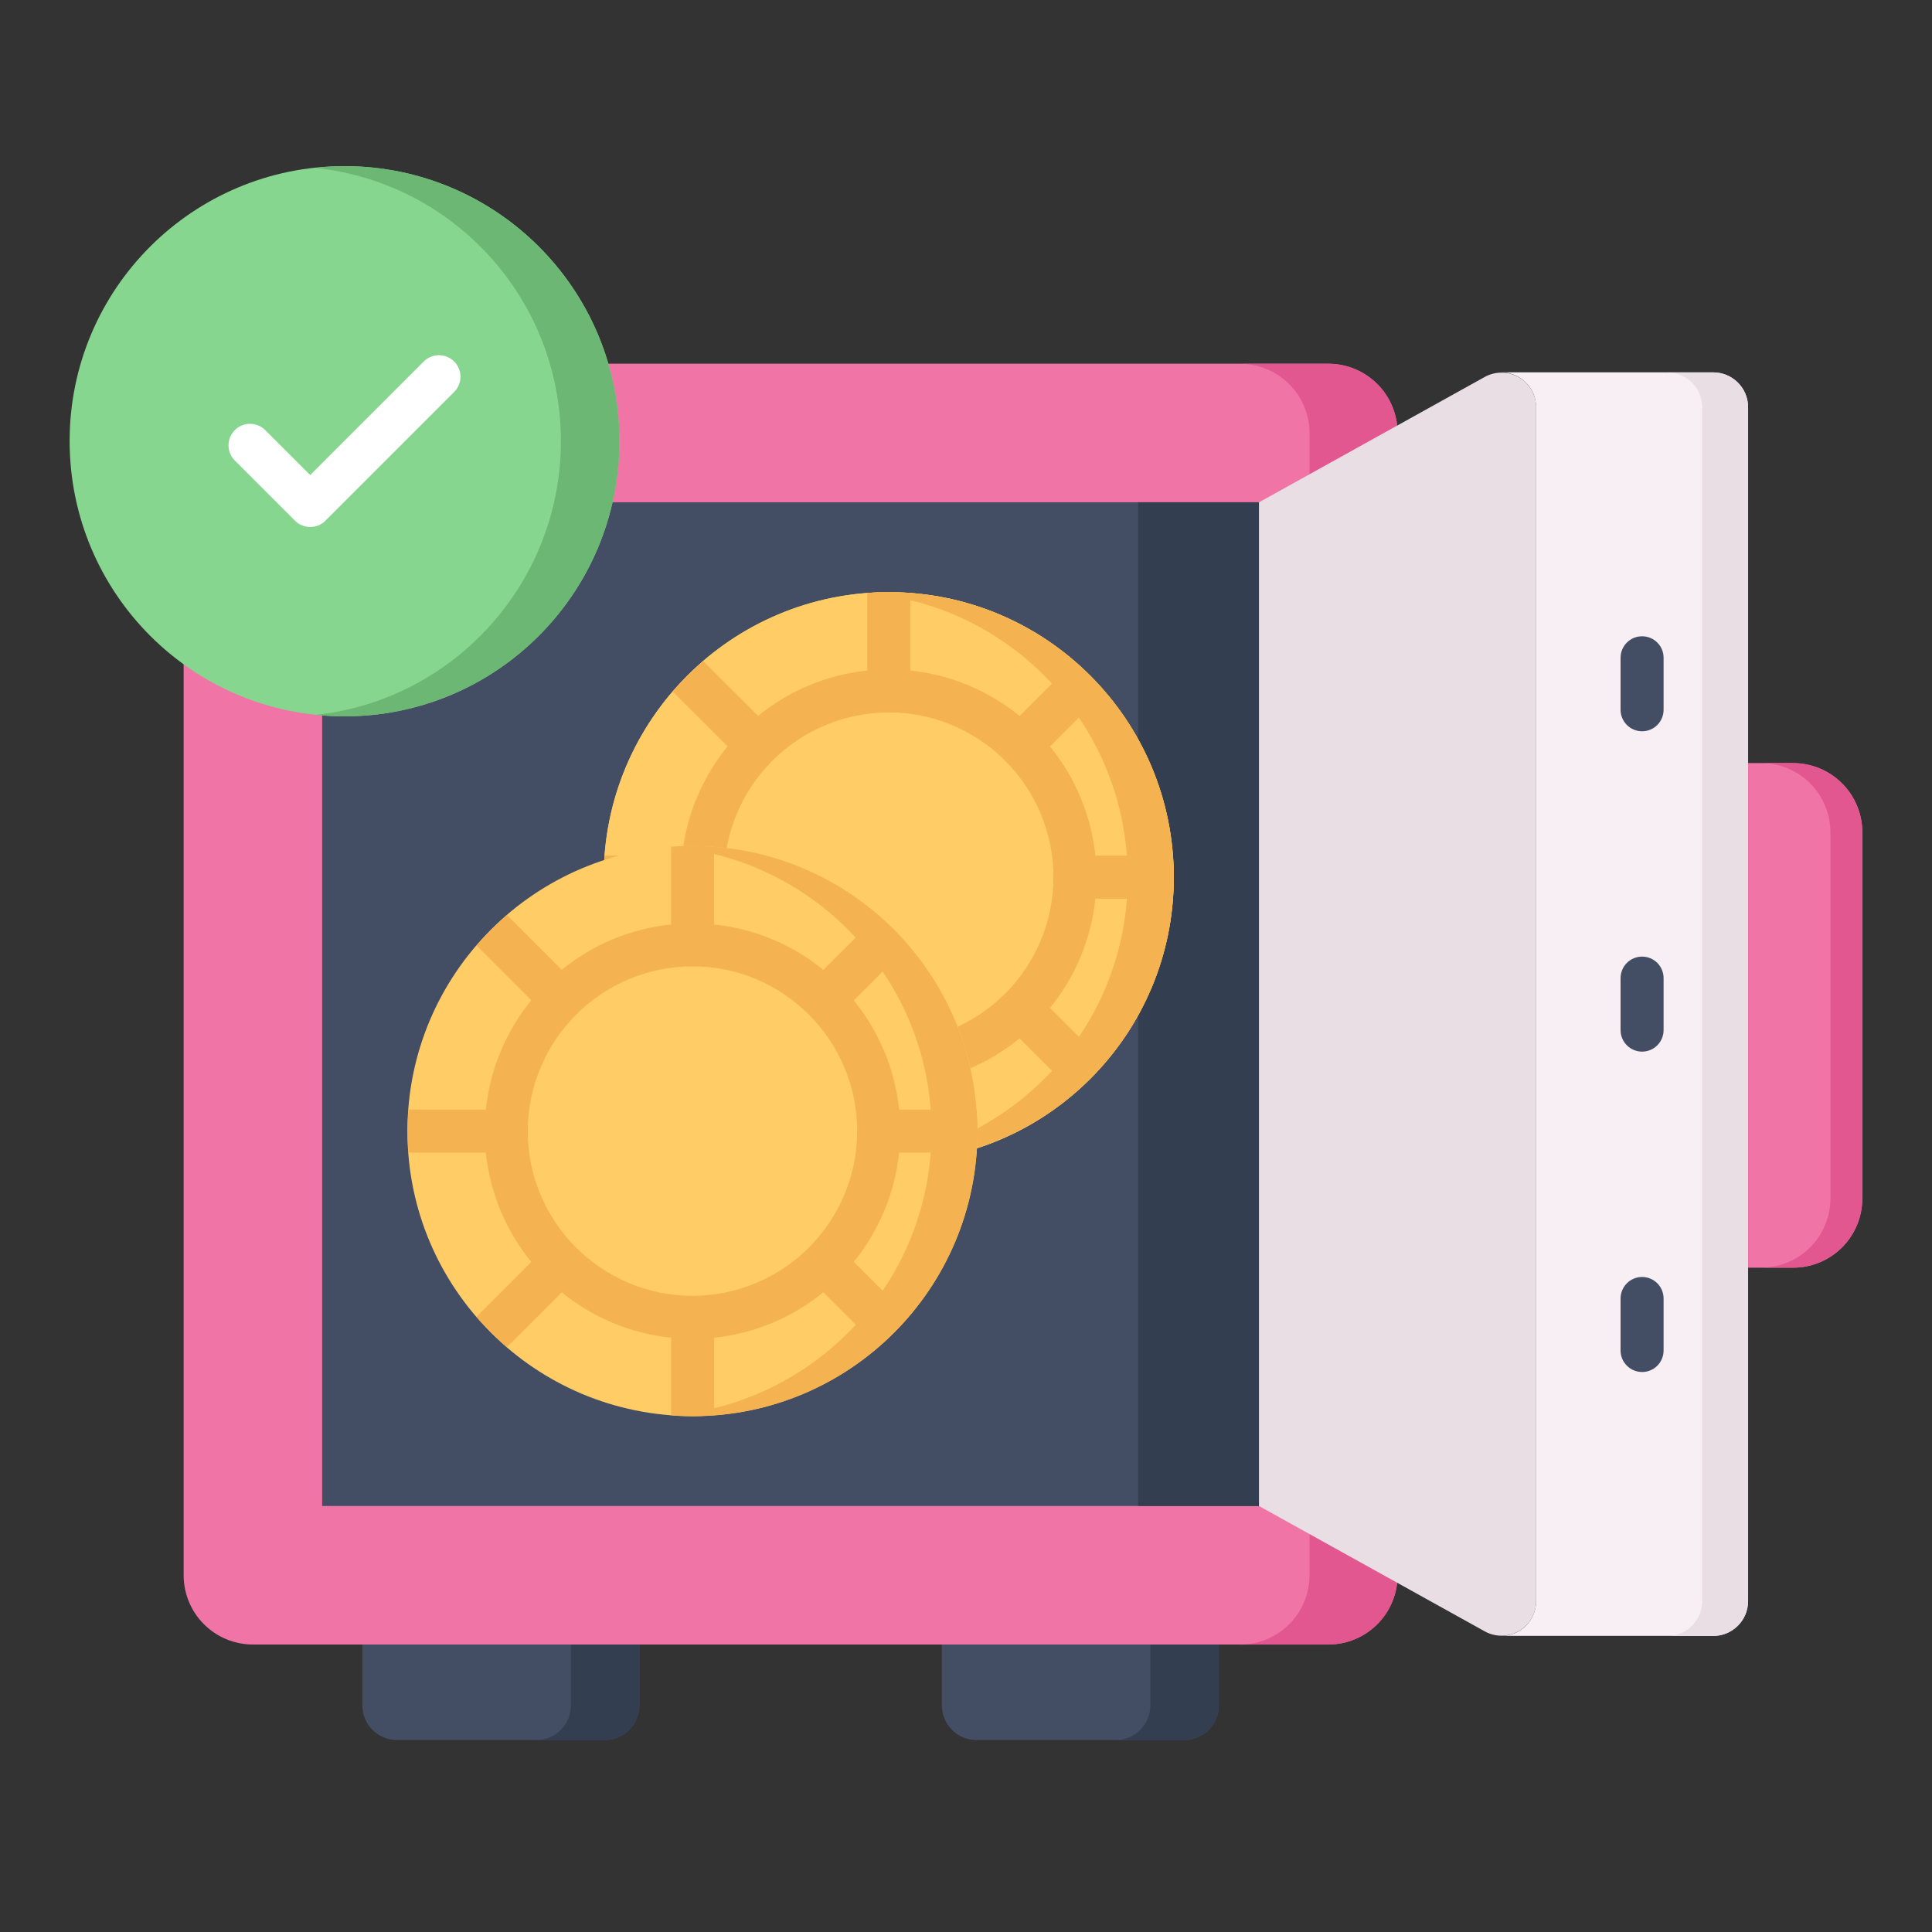
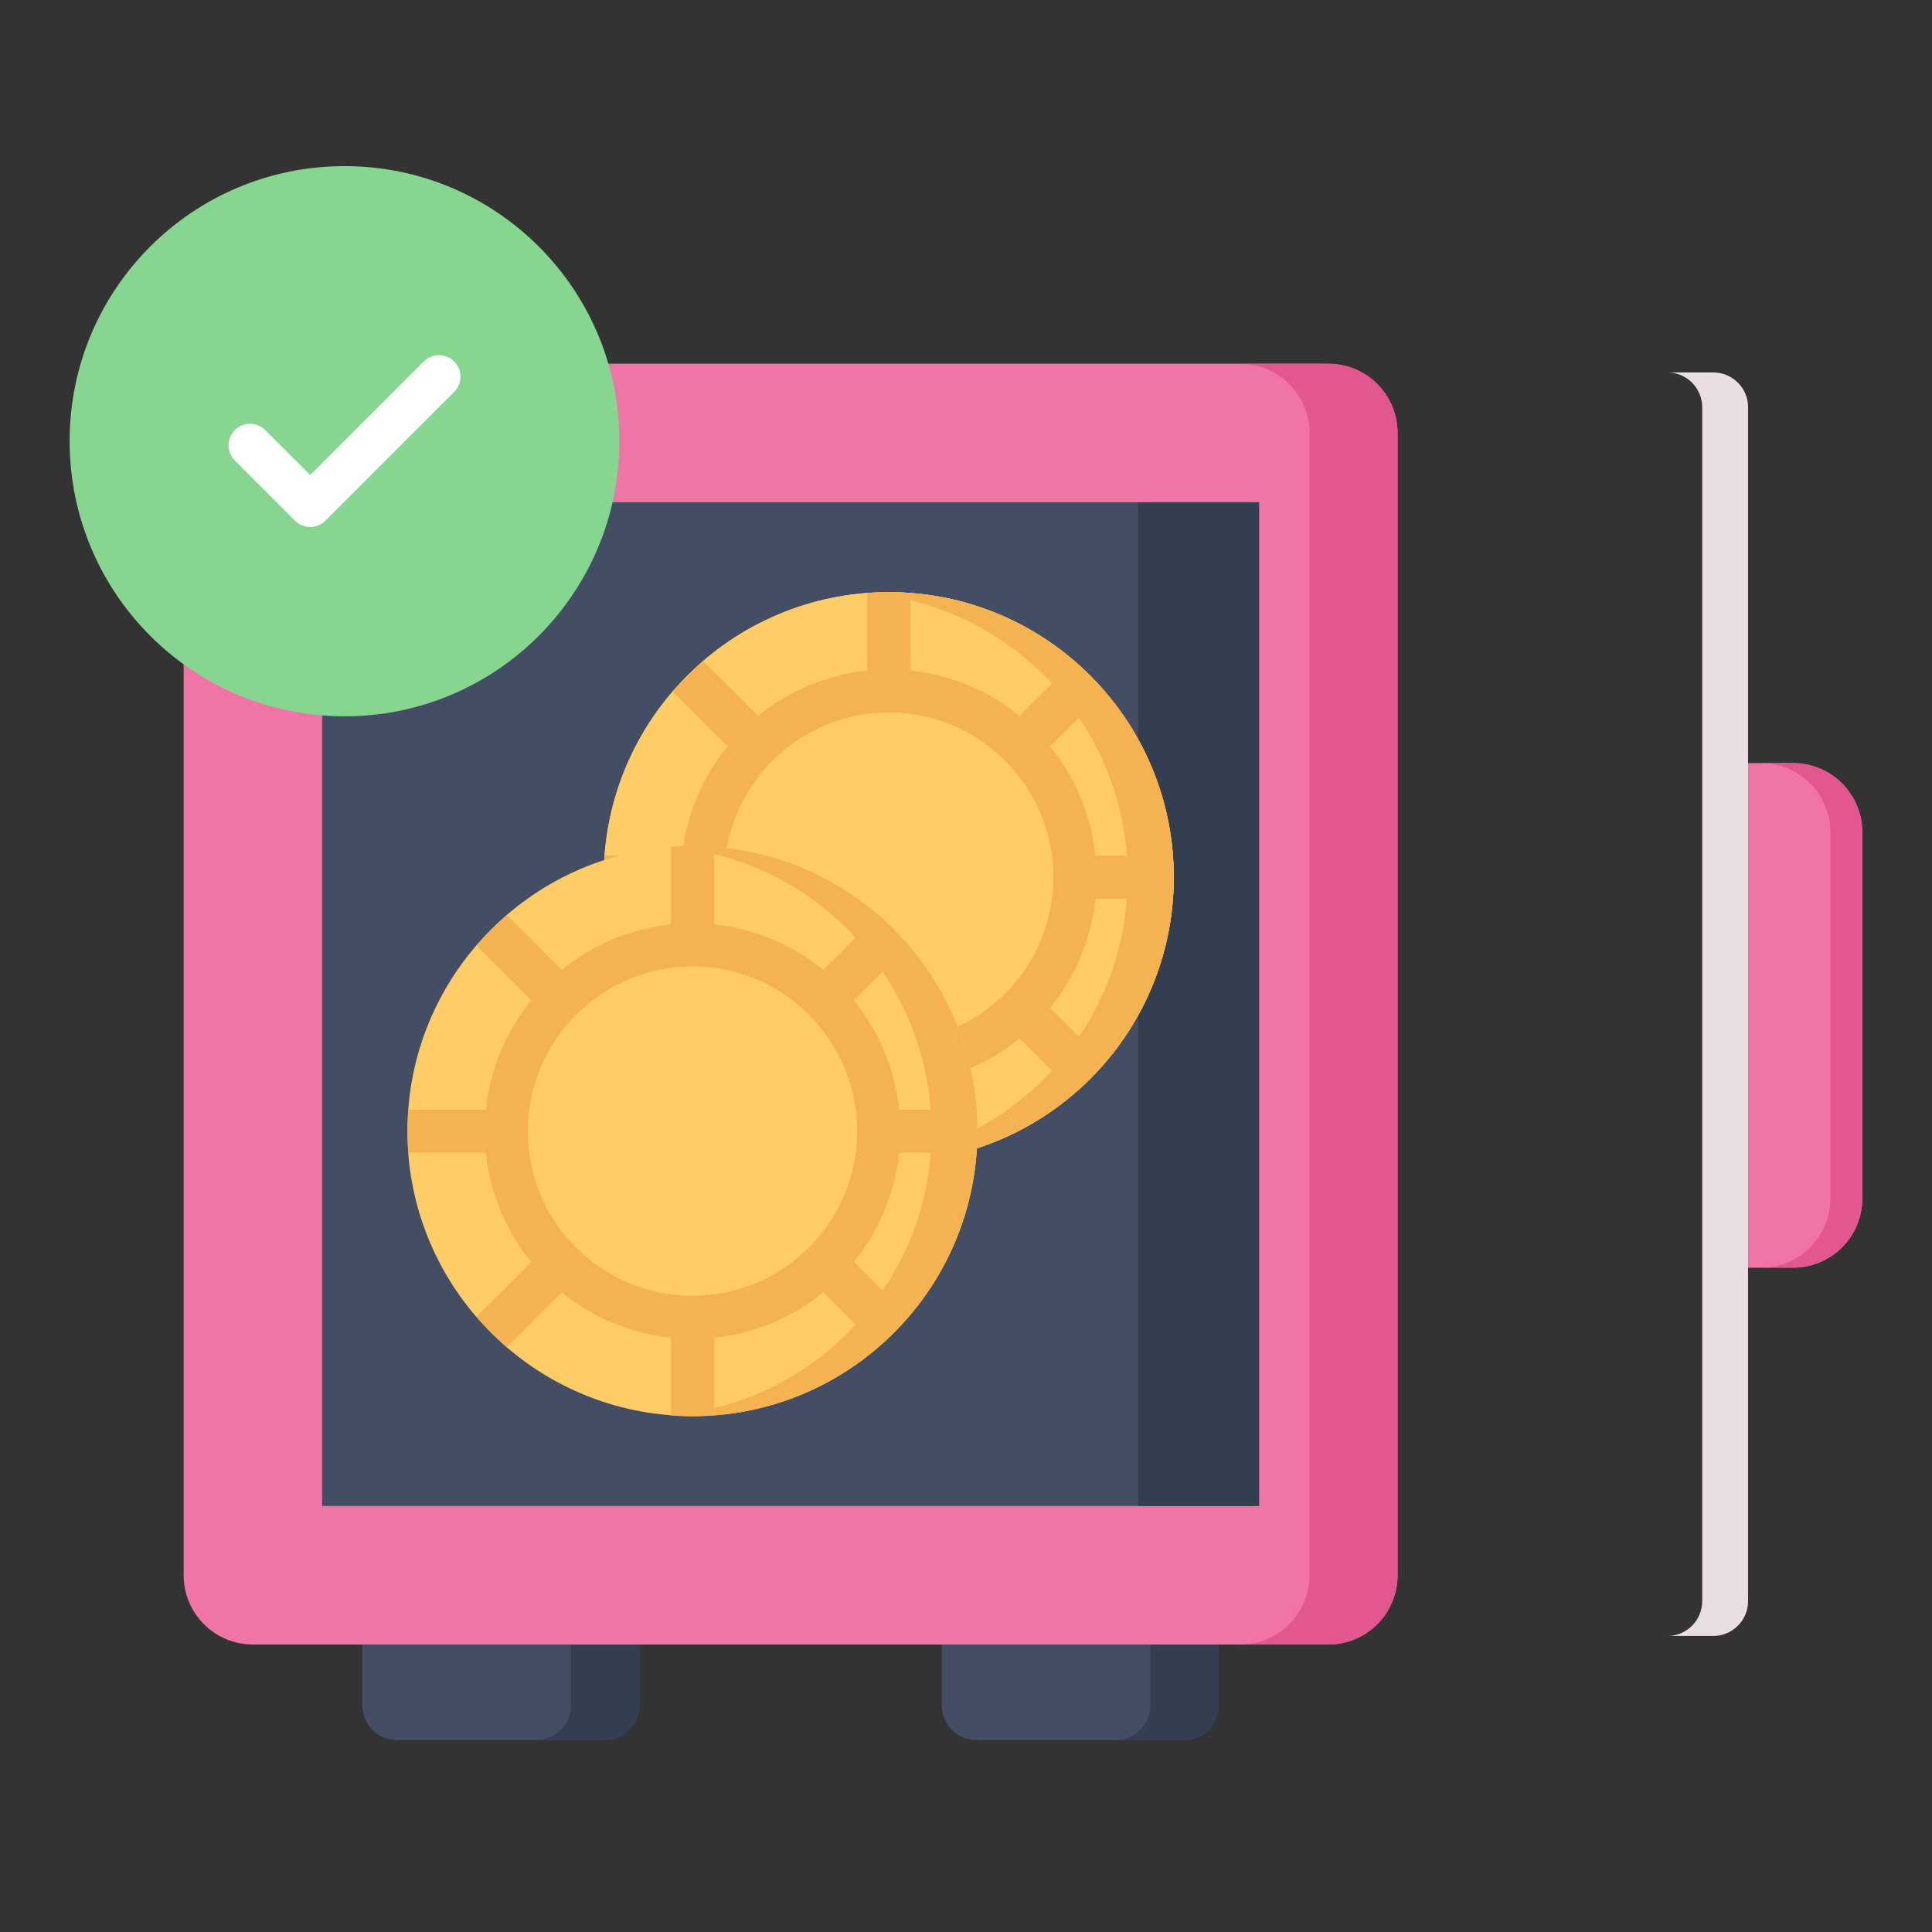
<svg xmlns="http://www.w3.org/2000/svg" width="71" height="71" viewBox="0 0 71 71" fill="none">
  <rect x="0" y="0" width="71" height="71" fill="#333333" stroke="none" />
  <path d="M51.36 15.912V57.889C51.36 58.565 51.092 59.212 50.614 59.69C50.137 60.167 49.49 60.435 48.814 60.435H9.293C8.618 60.435 7.971 60.167 7.494 59.689C7.017 59.212 6.749 58.565 6.749 57.889V15.912C6.749 15.237 7.017 14.589 7.494 14.112C7.972 13.635 8.619 13.366 9.294 13.366H48.815C49.491 13.366 50.138 13.635 50.615 14.112C51.093 14.589 51.36 15.237 51.36 15.912Z" fill="#F074A5" />
  <path d="M51.36 15.91V57.886C51.361 58.221 51.295 58.553 51.167 58.863C51.039 59.173 50.851 59.454 50.614 59.691C50.377 59.928 50.096 60.116 49.786 60.244C49.476 60.372 49.144 60.438 48.809 60.437H45.573C46.249 60.437 46.898 60.168 47.377 59.69C47.855 59.212 48.124 58.563 48.125 57.886V15.91C48.122 15.235 47.852 14.589 47.374 14.113C46.895 13.636 46.248 13.369 45.573 13.37H48.809C49.144 13.368 49.475 13.434 49.784 13.561C50.093 13.688 50.374 13.875 50.611 14.111C50.848 14.347 51.036 14.627 51.165 14.936C51.293 15.245 51.36 15.576 51.36 15.91Z" fill="#E35790" />
  <path d="M11.839 18.458H46.269V55.344H11.839V18.458Z" fill="#434E64" />
  <path d="M41.824 18.458H46.269V55.344H41.824V18.458Z" fill="#333E51" />
-   <path d="M46.268 55.346V18.46L54.563 13.853C54.756 13.746 54.975 13.691 55.196 13.694C55.418 13.696 55.635 13.757 55.826 13.869C56.017 13.982 56.175 14.142 56.285 14.334C56.395 14.527 56.453 14.745 56.453 14.966V58.84C56.453 59.061 56.395 59.279 56.285 59.471C56.175 59.663 56.016 59.823 55.825 59.936C55.635 60.048 55.418 60.108 55.196 60.111C54.975 60.114 54.756 60.059 54.563 59.951L46.268 55.346Z" fill="#E8DEE4" />
-   <path d="M64.241 14.97V58.831C64.241 59.583 63.63 60.118 62.968 60.118H55.178C55.516 60.117 55.839 59.983 56.078 59.744C56.316 59.506 56.451 59.182 56.452 58.845V14.971C56.452 14.22 55.84 13.684 55.178 13.684H62.968C63.63 13.684 64.241 14.219 64.241 14.97Z" fill="#F8EFF5" />
  <path d="M64.241 14.973V58.834C64.241 59.583 63.63 60.121 62.966 60.121H61.29C61.944 60.121 62.555 59.583 62.555 58.834V14.973C62.555 14.225 61.944 13.687 61.29 13.687H62.966C63.63 13.687 64.242 14.225 64.242 14.973H64.241Z" fill="#E8DEE4" />
-   <path d="M60.346 50.42C60.242 50.42 60.139 50.4 60.043 50.36C59.947 50.32 59.86 50.262 59.787 50.188C59.713 50.115 59.655 50.028 59.615 49.932C59.576 49.836 59.555 49.733 59.555 49.63V47.719C59.555 47.509 59.639 47.308 59.787 47.16C59.935 47.012 60.136 46.928 60.346 46.928C60.556 46.928 60.757 47.012 60.905 47.16C61.053 47.308 61.136 47.509 61.136 47.719V49.63C61.136 49.84 61.053 50.041 60.905 50.19C60.757 50.338 60.556 50.421 60.346 50.421V50.42ZM60.346 38.647C60.136 38.647 59.935 38.563 59.787 38.415C59.639 38.267 59.555 38.066 59.555 37.856V35.946C59.555 35.736 59.639 35.535 59.787 35.386C59.935 35.238 60.136 35.155 60.346 35.155C60.556 35.155 60.757 35.238 60.905 35.386C61.053 35.535 61.136 35.736 61.136 35.946V37.856C61.136 38.066 61.053 38.267 60.905 38.415C60.757 38.563 60.556 38.647 60.346 38.647ZM60.346 26.874C60.136 26.874 59.935 26.791 59.787 26.643C59.639 26.494 59.555 26.293 59.555 26.084V24.173C59.555 23.963 59.639 23.762 59.787 23.614C59.935 23.466 60.136 23.383 60.346 23.383C60.556 23.383 60.757 23.466 60.905 23.614C61.053 23.762 61.136 23.963 61.136 24.173V26.084C61.136 26.293 61.053 26.494 60.905 26.643C60.757 26.791 60.556 26.874 60.346 26.874Z" fill="#434E64" />
  <path d="M68.441 30.587V44.042C68.441 44.717 68.173 45.364 67.696 45.842C67.218 46.319 66.571 46.588 65.895 46.588H64.241V28.043H65.895C66.57 28.043 67.218 28.311 67.695 28.788C68.173 29.265 68.441 29.912 68.441 30.587Z" fill="#F074A5" />
  <path d="M68.437 30.584V44.044C68.436 44.718 68.169 45.363 67.692 45.84C67.216 46.316 66.57 46.584 65.897 46.584H64.716C65.05 46.585 65.381 46.52 65.691 46.393C66 46.266 66.281 46.079 66.518 45.843C66.755 45.607 66.943 45.327 67.071 45.018C67.2 44.709 67.266 44.378 67.267 44.044V30.584C67.266 30.25 67.2 29.919 67.071 29.61C66.943 29.301 66.755 29.021 66.518 28.785C66.281 28.549 66 28.362 65.691 28.235C65.381 28.108 65.05 28.043 64.716 28.044H65.897C66.57 28.044 67.216 28.312 67.692 28.788C68.169 29.265 68.436 29.911 68.437 30.584Z" fill="#E35790" />
  <path d="M22.224 63.946H14.59C14.422 63.946 14.257 63.913 14.102 63.849C13.948 63.785 13.807 63.691 13.689 63.573C13.571 63.455 13.477 63.315 13.413 63.16C13.349 63.006 13.316 62.84 13.316 62.673V60.435H23.497V62.673C23.497 63.376 22.927 63.946 22.224 63.946ZM43.519 63.946H35.884C35.547 63.946 35.223 63.811 34.984 63.573C34.746 63.334 34.612 63.011 34.612 62.673V60.435H44.791V62.673C44.791 63.376 44.222 63.946 43.519 63.946Z" fill="#434E64" />
  <path d="M23.5 60.437V62.671C23.5 63.378 22.931 63.947 22.224 63.947H19.705C20.411 63.947 20.981 63.378 20.981 62.671V60.437H23.5ZM44.794 60.437V62.671C44.794 63.378 44.224 63.947 43.517 63.947H40.998C41.704 63.947 42.275 63.378 42.275 62.671V60.437H44.794Z" fill="#333E51" />
  <path d="M43.135 32.241C43.135 38.024 38.448 42.71 32.665 42.71C26.881 42.71 22.186 38.024 22.186 32.241C22.186 26.456 26.881 21.761 32.665 21.761C38.448 21.761 43.135 26.456 43.135 32.241Z" fill="#FFCC66" />
  <path d="M43.135 32.241C43.135 38.024 38.448 42.71 32.665 42.71C26.881 42.71 22.186 38.024 22.186 32.241C22.186 26.456 26.881 21.761 32.665 21.761C38.448 21.761 43.135 26.456 43.135 32.241Z" fill="#FFCC66" />
  <path d="M43.138 32.24C43.138 38.026 38.447 42.707 32.66 42.707C32.376 42.707 32.091 42.696 31.817 42.676C37.214 42.243 41.442 37.742 41.442 32.24C41.442 26.737 37.214 22.226 31.817 21.793C32.091 21.773 32.376 21.762 32.661 21.762C38.447 21.762 43.138 26.452 43.138 32.24Z" fill="#F4B251" />
  <path d="M43.095 31.445H40.254C40.1 29.973 39.521 28.578 38.586 27.431L40.601 25.418C40.257 25.017 39.883 24.643 39.484 24.299L37.469 26.313C36.323 25.376 34.927 24.795 33.455 24.642V21.8C33.193 21.781 32.932 21.76 32.665 21.76C32.398 21.76 32.136 21.781 31.874 21.801V24.642C30.402 24.794 29.006 25.374 27.858 26.309L25.844 24.297C25.443 24.642 25.07 25.015 24.725 25.415L26.739 27.427C25.802 28.575 25.221 29.971 25.067 31.445H22.226C22.205 31.708 22.185 31.972 22.185 32.241C22.185 32.506 22.205 32.766 22.225 33.026H25.066C25.219 34.5 25.8 35.897 26.738 37.045L24.723 39.059C25.068 39.459 25.442 39.831 25.842 40.176L27.856 38.162C29.004 39.097 30.401 39.677 31.874 39.83V42.671C32.136 42.691 32.398 42.711 32.665 42.711C32.932 42.711 33.193 42.69 33.456 42.671V39.83C34.928 39.676 36.324 39.095 37.47 38.159L39.486 40.174C39.886 39.83 40.26 39.457 40.604 39.056L38.588 37.04C39.523 35.893 40.101 34.498 40.254 33.026H43.095C43.115 32.766 43.135 32.506 43.135 32.241C43.135 31.972 43.116 31.708 43.095 31.445ZM32.663 38.291C30.995 38.291 29.482 37.612 28.386 36.518L28.384 36.516C28.384 36.516 28.382 36.516 28.382 36.514C27.249 35.386 26.61 33.854 26.607 32.255C26.607 32.248 26.611 32.243 26.611 32.236C26.611 32.229 26.607 32.225 26.607 32.218C26.614 30.616 27.255 29.082 28.39 27.951C29.524 26.819 31.061 26.183 32.663 26.181C35.999 26.181 38.714 28.899 38.714 32.239C38.712 33.843 38.074 35.381 36.94 36.515C35.805 37.65 34.267 38.288 32.663 38.289V38.291Z" fill="#F4B251" />
  <path d="M35.922 41.571C35.922 47.355 31.236 52.041 25.453 52.041C19.669 52.041 14.973 47.355 14.973 41.571C14.973 35.788 19.669 31.092 25.452 31.092C31.237 31.092 35.922 35.788 35.922 41.571Z" fill="#FFCC66" />
  <path d="M35.917 41.568C35.917 47.355 31.237 52.047 25.45 52.047C25.166 52.047 24.881 52.036 24.607 52.015C29.994 51.582 34.232 47.07 34.232 41.568C34.232 36.076 29.994 31.554 24.607 31.122C24.881 31.101 25.166 31.091 25.451 31.091C31.237 31.091 35.917 35.792 35.917 41.568Z" fill="#F4B251" />
  <path d="M35.883 40.776H33.042C32.888 39.304 32.309 37.91 31.374 36.763L33.389 34.748C33.045 34.348 32.672 33.975 32.272 33.63L30.257 35.644C29.11 34.707 27.715 34.127 26.242 33.973V31.132C25.981 31.111 25.72 31.091 25.453 31.091C25.186 31.091 24.924 31.111 24.662 31.132V33.973C23.189 34.126 21.793 34.705 20.645 35.641L18.631 33.628C18.232 33.972 17.858 34.346 17.513 34.746L19.527 36.758C18.59 37.905 18.009 39.302 17.855 40.776H15.014C14.993 41.039 14.973 41.303 14.973 41.571C14.973 41.837 14.993 42.096 15.013 42.357H17.854C18.006 43.831 18.587 45.228 19.525 46.376L17.511 48.39C17.855 48.789 18.229 49.162 18.629 49.507L20.643 47.492C21.792 48.428 23.189 49.008 24.662 49.16V52.001C24.924 52.022 25.185 52.042 25.453 52.042C25.721 52.042 25.981 52.022 26.244 52.001V49.16C27.716 49.007 29.111 48.426 30.258 47.489L32.274 49.505C32.674 49.161 33.047 48.787 33.392 48.387L31.375 46.371C32.31 45.224 32.889 43.829 33.042 42.357H35.883C35.903 42.096 35.923 41.837 35.923 41.571C35.923 41.304 35.903 41.039 35.882 40.776H35.883ZM25.451 47.621C23.783 47.621 22.27 46.943 21.174 45.849L21.172 45.846L21.169 45.845C20.608 45.287 20.162 44.623 19.858 43.892C19.554 43.161 19.396 42.377 19.395 41.586C19.395 41.578 19.399 41.573 19.399 41.566C19.399 41.56 19.395 41.556 19.395 41.549C19.402 39.946 20.043 38.412 21.178 37.281C22.312 36.15 23.849 35.514 25.451 35.512C28.787 35.512 31.502 38.23 31.502 41.569C31.5 43.173 30.862 44.712 29.728 45.846C28.593 46.98 27.055 47.62 25.451 47.621Z" fill="#F4B251" />
  <path d="M22.761 16.206C22.761 21.801 18.239 26.324 12.66 26.324C7.081 26.324 2.559 21.801 2.559 16.206C2.559 10.627 7.081 6.105 12.66 6.105C18.239 6.105 22.761 10.627 22.761 16.206Z" fill="#87D68F" />
-   <path d="M22.762 16.206C22.762 21.803 18.24 26.326 12.664 26.326C12.295 26.326 11.937 26.305 11.589 26.273C16.659 25.736 20.612 21.435 20.612 16.206C20.612 10.988 16.659 6.698 11.589 6.171C11.945 6.128 12.304 6.107 12.664 6.108C18.24 6.108 22.762 10.63 22.762 16.206Z" fill="#6CB774" />
  <path d="M11.399 19.367C11.296 19.367 11.193 19.346 11.097 19.307C11.001 19.267 10.914 19.209 10.84 19.135L8.637 16.932C8.562 16.859 8.502 16.772 8.461 16.676C8.42 16.579 8.399 16.476 8.398 16.371C8.397 16.266 8.417 16.162 8.457 16.065C8.497 15.968 8.555 15.88 8.629 15.806C8.703 15.732 8.791 15.673 8.888 15.634C8.985 15.594 9.089 15.574 9.194 15.575C9.299 15.575 9.402 15.597 9.499 15.638C9.595 15.679 9.682 15.739 9.755 15.814L11.399 17.458L15.564 13.293C15.637 13.218 15.725 13.158 15.821 13.117C15.917 13.076 16.021 13.054 16.126 13.053C16.231 13.053 16.334 13.073 16.431 13.113C16.528 13.152 16.616 13.211 16.691 13.285C16.765 13.359 16.823 13.447 16.863 13.544C16.903 13.641 16.923 13.745 16.922 13.85C16.921 13.955 16.9 14.058 16.859 14.155C16.817 14.251 16.758 14.338 16.682 14.411L11.958 19.136C11.885 19.21 11.798 19.268 11.702 19.307C11.606 19.347 11.503 19.367 11.399 19.367Z" fill="white" />
</svg>